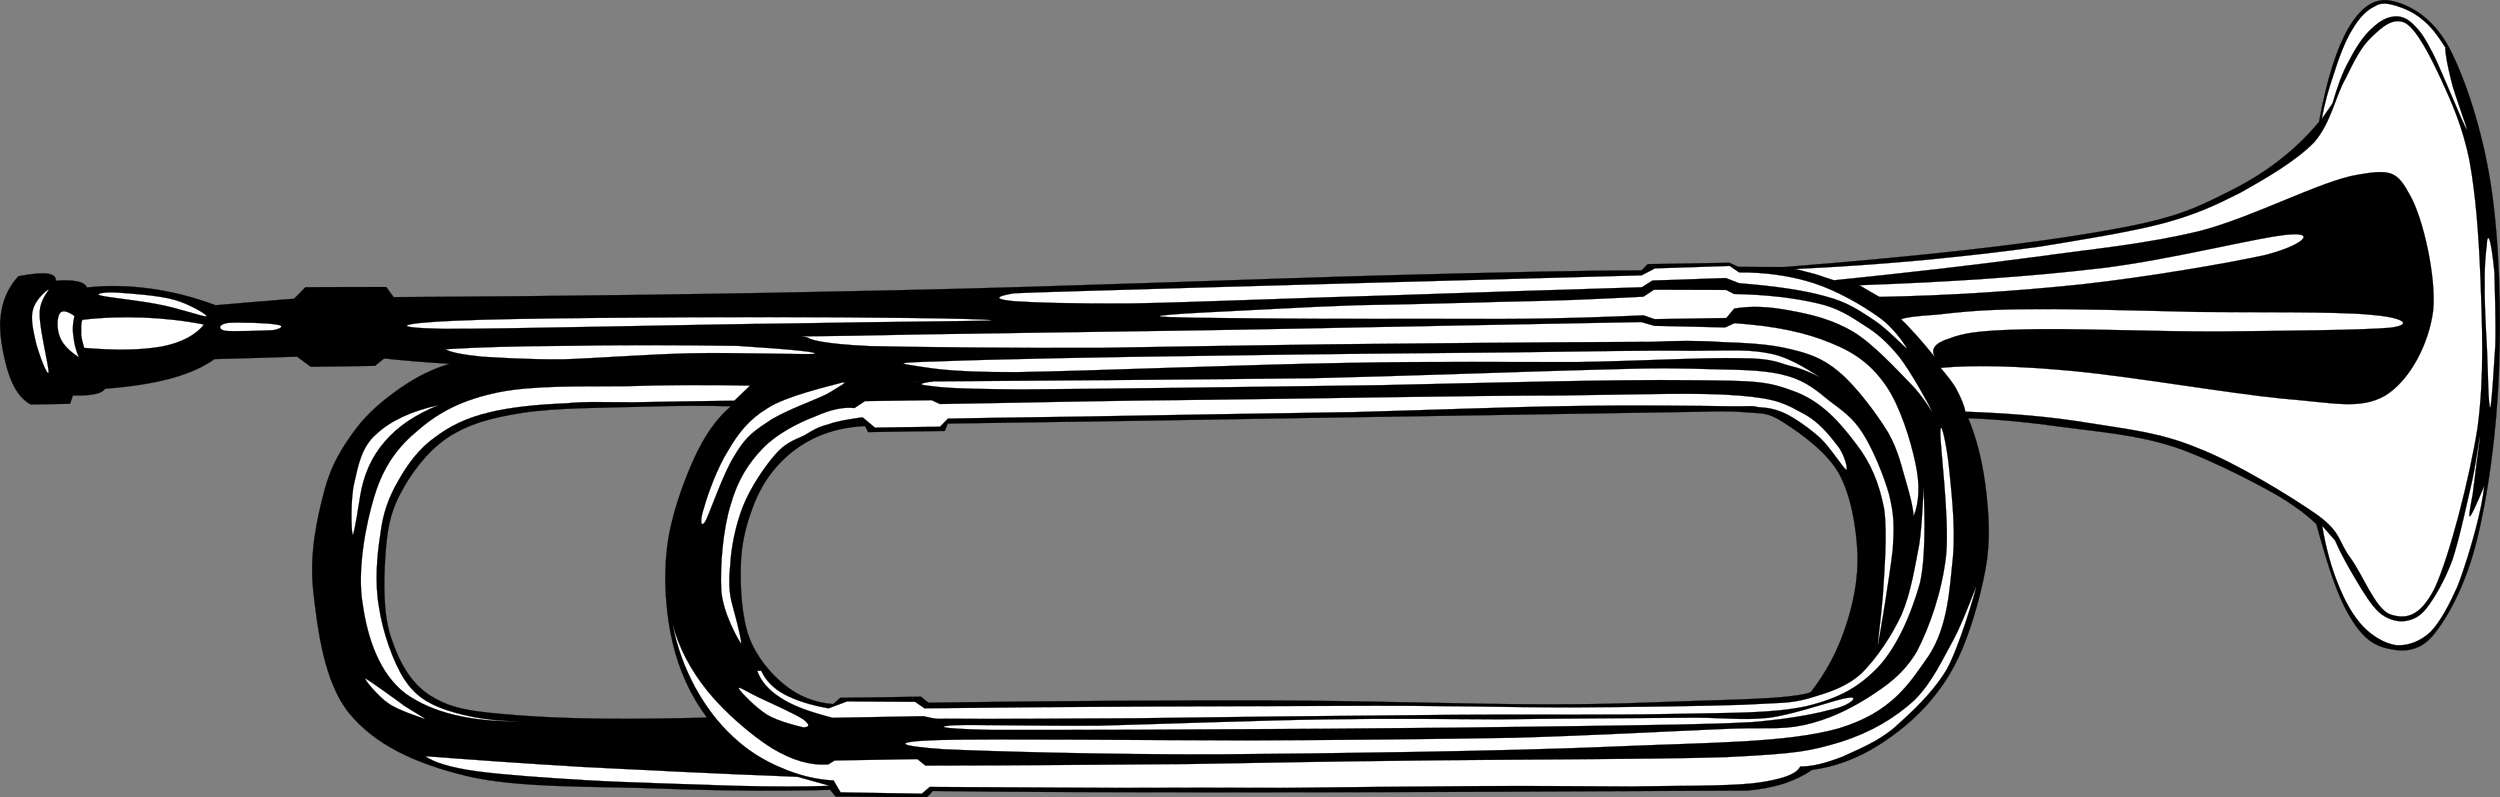
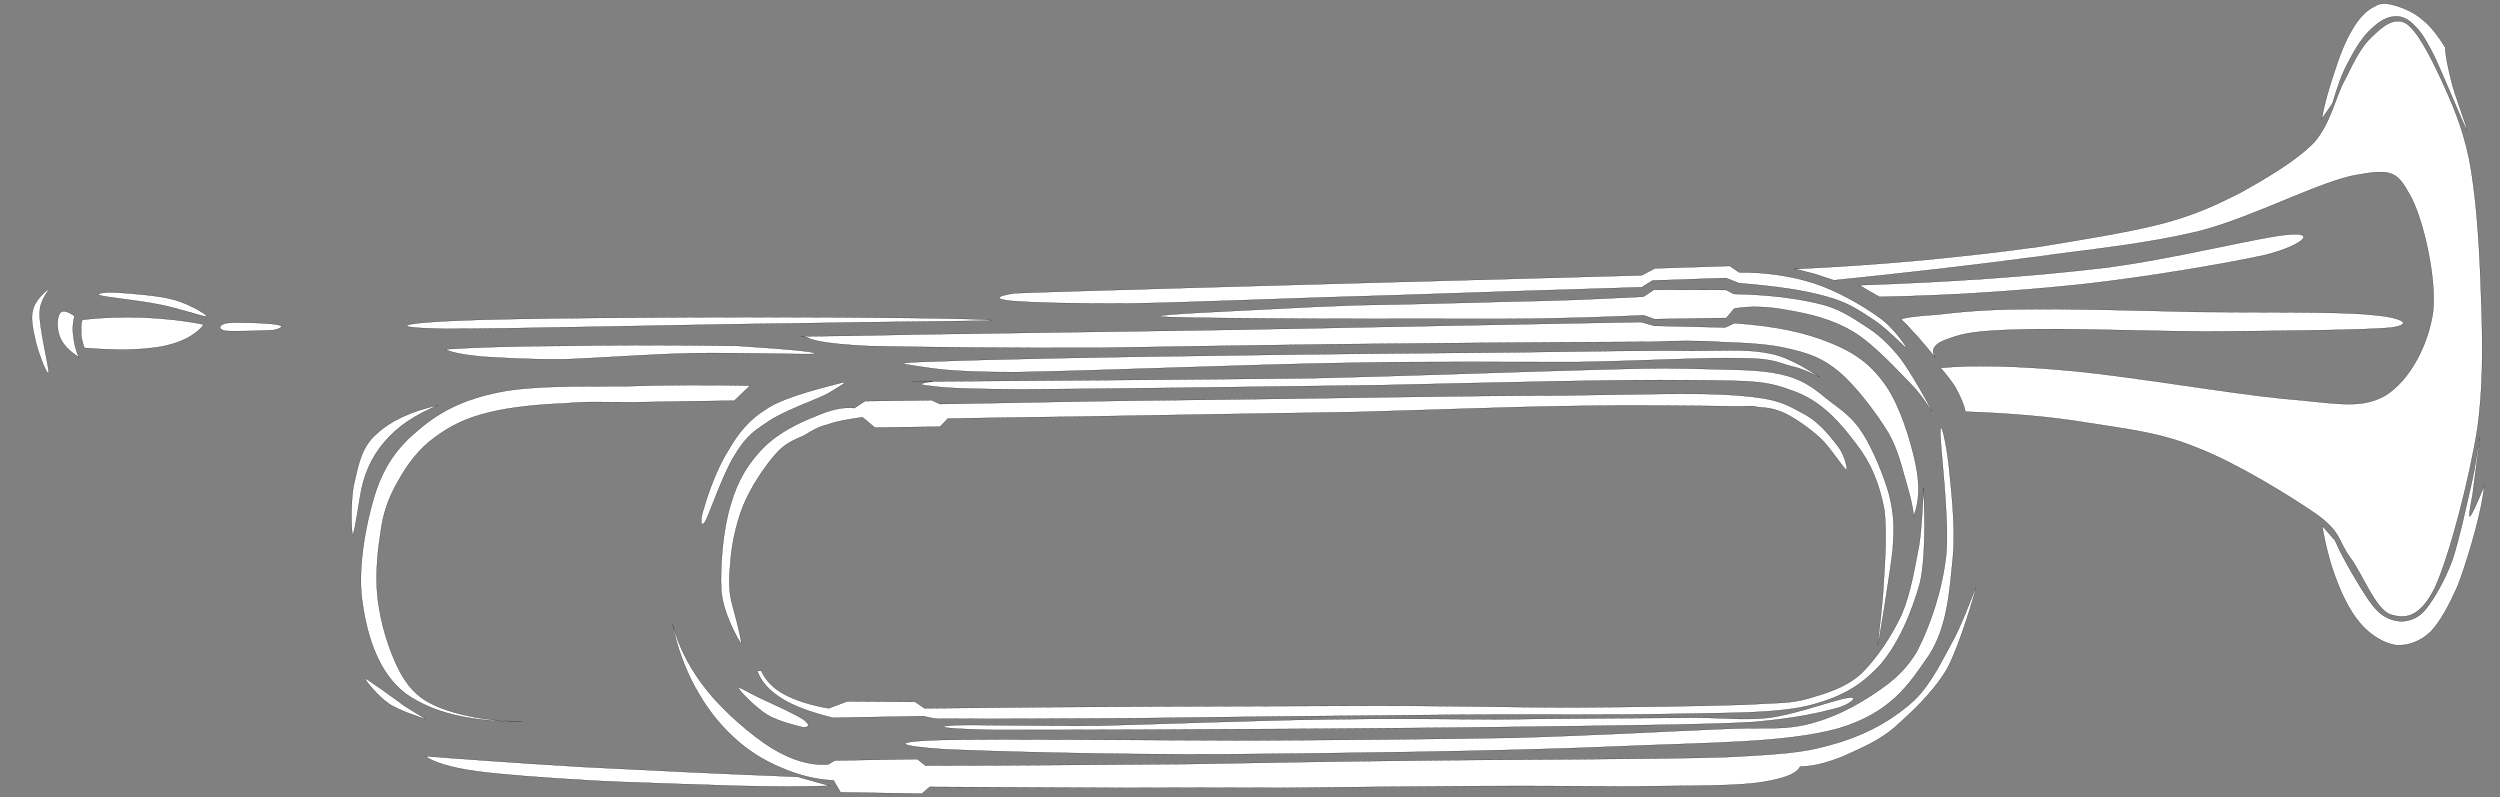
<svg xmlns="http://www.w3.org/2000/svg" xmlns:ns1="http://www.inkscape.org/namespaces/inkscape" id="Layer_1" xml:space="preserve" version="1.0" viewBox="0 0 400.736 127.816" ns1:version="0.91 r13725">
  <rect x="0" y="0" width="400.736" height="127.816" fill="#808080" stroke="none" />
  <g id="g5">
-     <path id="path7" style="stroke:black;stroke-width:.036;stroke-miterlimit:10;fill-rule:evenodd" d="m72.061 58.319c-2.664 0.792-5.184 2.016-7.74 3.78s-5.292 3.961-7.38 6.769c-2.052 2.809-3.852 5.544-4.968 9.864-1.152 4.355-2.412 10.008-1.764 15.983 0.684 6.015 1.692 14.655 5.796 19.655 4.14 5.01 10.44 7.99 18.756 10.01 8.388 2.02 21.096 1.62 30.919 2.02 9.8 0.36 18.8 0.43 27.4 0.21 0.29 0.36 0.58 0.72 0.86 1.08 4.86 0.04 9.72 0.07 14.62 0.11 0.32-0.32 0.65-0.65 0.97-1.01 10.95 0.15 26.93 0.22 48.82 0.22 21.99 0 48.74-0.11 81.72-0.29 2.12-0.18 4.03-0.54 5.79-1.08 1.73-0.58 3.24-1.3 4.61-2.23 3.17-0.43 6.19-1.44 9.25-3.13 3.03-1.7 6.34-4.22 8.86-6.95 2.48-2.77 4.32-5.4 6.01-9.4 1.66-3.994 3.31-9.826 3.93-14.326 0.57-4.536 0.14-8.676-0.36-12.456-0.54-3.816-1.41-7.092-2.67-10.116 4.72 0.18 9.72 0.648 15.3 1.44 5.58 0.756 11.85 1.224 17.82 3.204 5.98 1.979 15.59 7.092 17.75 8.531 2.12 1.404 3.1 2.088 4.93 3.78 1.73 6.336 3.24 11.16 5.15 14.472 1.87 3.311 3.64 4.821 5.9 5.401 2.27 0.58 5.12 0.94 7.6-1.94 2.45-2.921 5.29-8.141 7.06-15.233 1.8-7.128 3.2-17.353 3.56-26.965 0.4-9.612 0.07-21.348-1.3-30.168-1.36-8.784-4.14-17.172-6.8-22.14-2.74-4.932-6.59-6.804-9.25-7.308-2.7-0.504-4.83 1.152-6.77 4.392-1.91 3.312-3.46 8.208-4.72 15.048-3.78 4.536-8.49 8.208-14.47 11.16-5.94 2.988-9.03 4.464-20.99 6.48-11.98 2.052-28.44 3.888-50.22 5.616-2.48 0-4.96 0-7.45-0.036-0.43-0.216-0.9-0.432-1.37-0.648-4.35 0.072-8.71 0.144-13.1 0.216-0.32 0.324-0.65 0.648-0.97 1.008-7.67 0-21.1 0.252-41.01 0.792-20.05 0.54-51.12 1.8-77.87 2.376-26.74 0.612-53.312 0.972-81.176 1.116-0.396-0.54-0.792-1.08-1.188-1.62-4.32 0-8.64 0-12.96 0.036-0.576 0.612-1.188 1.224-1.8 1.836-4.176 0.324-8.388 0.684-12.6 1.044-3.6-1.332-7.02-2.196-10.512-2.664-3.456-0.468-6.768-0.54-10.116-0.18-0.18-0.468-0.684-0.792-1.512-0.972-0.864-0.18-1.98-0.216-3.492-0.108 0.108-0.648-0.36-1.008-1.332-1.152-1.044-0.108-2.556 0.036-4.644 0.432-1.728 1.908-2.664 4.14-2.88 6.84-0.252 2.7 0.648 6.804 1.44 9.108 0.828 2.304 1.944 3.816 3.42 4.608 2.088-0.036 4.176-0.071 6.3-0.107 0.144-0.433 0.288-0.865 0.468-1.333 1.476 0.036 2.628-0.036 3.492-0.216s1.404-0.468 1.656-0.864c4.176-0.324 7.632-0.864 10.584-1.656 2.952-0.828 5.22-1.836 6.948-3.096 4.392-0.108 8.82-0.252 13.248-0.396 0.72 0.54 1.44 1.08 2.196 1.62 3.42-0.036 6.84-0.072 10.296-0.144 0.468-0.396 0.972-0.792 1.476-1.188 1.26 0.144 2.736 0.288 4.5 0.432s3.711 0.289 5.979 0.433zm45.109 6.804c-4-0.107-8.68-0.107-14.26 0.072-5.613 0.18-13.857 0.144-19.113 0.972-5.22 0.828-8.712 1.8-12.06 3.996-3.312 2.232-5.976 5.868-7.632 9.108-1.692 3.204-2.088 6.156-2.34 9.972-0.252 3.853-0.36 9.036 0.864 12.777 1.224 3.75 3.024 7.42 6.444 9.54 3.456 2.13 6.588 2.52 14.004 3.1 7.452 0.58 17.353 0.72 30.243 0.36-2.63-3.53-4.43-7.49-5.51-12.02-1.08-4.577-1.48-10.193-0.9-15.125 0.57-4.896 2.52-10.332 4.25-14.184 1.72-3.816 3.7-6.624 6.01-8.568zm34.74 2.773c-0.15 0.396-0.29 0.792-0.47 1.188-4.07 0.036-8.17 0.108-12.28 0.181-0.14-0.324-0.32-0.648-0.5-0.973-2.88 0.145-5.44 0.721-7.78 1.765-2.37 1.08-4.53 2.664-6.26 4.607-1.73 1.908-3.06 4.176-4.03 6.876-1.01 2.7-1.77 5.688-1.84 9.145-0.11 3.456 0.15 8.208 1.33 11.445 1.19 3.21 3.5 5.91 5.76 7.71 2.27 1.8 4.79 2.8 7.71 3.02 0.36-0.32 0.75-0.65 1.15-1.01 4.28-0.03 8.6-0.11 12.92-0.18 0.4 0.33 0.8 0.65 1.19 0.97 20.02-0.28 37.87-0.39 54.47-0.36 16.56 0.04 32.83 0.62 44.17 0.62 11.31 0.03 16.89-0.33 23.08-0.51s10.44-0.32 13.79-0.54c3.31-0.25 5.25-0.57 5.97-0.93 2.41-3.14 4.21-6.48 5.47-10.23 1.27-3.743 2.13-7.812 1.98-11.987-0.18-4.176-1.04-9.359-3.02-12.888-2.05-3.564-6.37-6.517-8.93-8.172-2.59-1.62-3.13-1.296-6.33-1.584-3.24-0.252-5.76-0.036-12.82 0.036-7.06 0.107-14.94 0.252-29.19 0.468-14.37 0.216-41.37 0.647-55.8 0.899-14.33 0.218-24.09 0.361-29.74 0.434z" />
    <path id="path9" style="fill-rule:evenodd;stroke:black;stroke-width:.036;stroke-miterlimit:10;fill:white" d="m71.413 55.979c5.22-0.324 11.52-0.504 19.44-0.54 7.812-0.144 16.887-0.144 27.357 0 9.43 0.612 13.36 1.044 12.21 1.296-1.44 0.108-12.86-0.252-19.66-0.108s-14.939 0.792-20.519 0.972c-5.652 0.036-9.9-0.252-13.032-0.432-3.132-0.324-5.112-0.72-5.796-1.188z" />
    <path id="path11" style="fill-rule:evenodd;stroke:black;stroke-width:.036;stroke-miterlimit:10;fill:white" d="m120.23 61.811c-6.91-0.144-13.5-0.108-20.305 0.108-6.876 0.036-14.58-0.144-20.052 0.972-5.616 1.152-9.396 3.097-12.744 5.977-3.348 2.736-5.616 5.796-7.092 10.584-1.44 4.645-2.844 12.204-1.872 17.532 0.756 5.256 2.628 11.016 6.876 14.216 4.32 3.06 10.404 4.54 18.648 4.43-4.932 0-8.784-0.72-11.988-1.76-3.204-1.08-5.184-2.38-6.912-5.01-1.836-2.88-3.456-7.63-4.032-11.48-0.72-3.888-0.324-8.46 0.216-11.771 0.396-3.42 1.404-6.048 2.88-8.568 1.44-2.592 3.348-5.184 5.868-6.948 2.412-1.836 5.184-3.168 8.712-3.995 3.42-0.864 8.244-1.297 12.132-1.44 3.744-0.36 6.624-0.144 11.125-0.18 4.5-0.108 9.79-0.145 16.02-0.252 0.83-0.795 1.65-1.587 2.52-2.415z" />
    <path id="path13" style="fill-rule:evenodd;stroke:black;stroke-width:.036;stroke-miterlimit:10;fill:white" d="m57.697 79.703c0.54-3.456 1.8-6.408 3.924-8.855 2.124-2.521 4.968-4.393 8.676-5.904-4.428 0.972-7.704 2.52-9.972 4.644-2.34 1.98-2.916 5.04-3.528 7.776-0.648 2.628-0.468 7.848-0.288 8.316 0.108 0.359 0.504-1.584 1.188-5.977z" />
    <path id="path15" style="fill-rule:evenodd;stroke:black;stroke-width:.036;stroke-miterlimit:10;fill:white" d="m58.561 108.76c-0.36-0.11 1.98 2.84 3.708 3.99 1.548 1.12 5.292 2.27 5.796 2.49 0.36 0.03-1.692-1.08-3.24-2.09-1.692-1.26-5.868-4.25-6.264-4.39z" />
    <path id="path17" style="fill-rule:evenodd;stroke:black;stroke-width:.036;stroke-miterlimit:10;fill:white" d="m68.173 121.21c1.188 0.9 3.816 1.8 8.172 2.41 4.356 0.58 10.476 1.01 17.532 1.44 6.873 0.4 17.353 0.65 23.943 0.9 6.55 0.15 11.52 0.15 15.19 0l-5.15-1.44c-13.14-0.5-24.44-1.08-34.451-1.58-10.116-0.61-18.252-1.19-25.236-1.73z" />
    <path id="path19" style="fill-rule:evenodd;stroke:black;stroke-width:.036;stroke-miterlimit:10;fill:white" d="m107.81 100.04c0.72 3.71 1.91 6.92 3.56 10.01 1.69 3.1 3.64 5.73 6.12 8.03 2.34 2.2 4.93 3.82 7.78 5 2.7 1.16 5.43 1.88 8.35 2.02l1.12 1.91 13.03 0.21 1.26-1.08c10.8 0.08 20.73 0.08 30.35 0.15 9.43-0.04 16.95-0.04 26.74 0 9.94-0.11 22.4-0.25 31.83-0.29 9.11-0.04 16.09 0.04 23.29 0.07 7.16-0.14 15.01-0.03 19.66-0.5 4.53-0.54 7.09-1.44 7.66-2.7 2.09 0 4.18-0.58 6.81-1.59 2.48-1.18 5.43-2.26 8.28-4.64 2.77-2.48 6.12-5.54 8.39-9.32 2.08-3.78 4.53-12.317 4.71-13.108 0.15-0.792-1.87 5.04-3.53 8.168-1.72 3.06-3.45 7.02-6.44 9.94-3.1 2.77-6.66 4.97-11.66 6.59-5.11 1.51-6.73 1.87-18.33 2.45-11.8 0.39-36.61 0.36-51.08 0.57-14.47 0.15-22.14 0.33-35.06 0.54-13.04 0.07-26.86 0.25-42.3 0.25l-1.3-1.04-13.25 0.22-1.04 0.64c-2.88 0.18-5.76-0.64-9.04-2.62-3.27-2.02-7.81-5.98-10.4-9.26-2.67-3.34-4.5-6.84-5.51-10.62z" />
    <path id="path21" style="fill-rule:evenodd;stroke:black;stroke-width:.036;stroke-miterlimit:10;fill:white" d="m128.8 116.6c-1.08-0.25-4.04-0.97-5.8-2.01-1.87-1.15-4.32-3.71-4.57-4.21-0.18-0.51 1.37 0.57 3.24 1.44 1.69 0.79 5.87 2.66 7.13 3.52 1.11 0.9 0.93 1.19 0 1.26z" />
    <path id="path23" style="fill-rule:evenodd;stroke:black;stroke-width:.036;stroke-miterlimit:10;fill:white" d="m121.38 107.53c0.58 1.66 1.84 3.13 3.92 4.43 2.06 1.3 4.68 2.2 8.18 3.1l14.54-0.26c0.79 0.18 1.55 0.36 2.12 0.4 0.58 0.04 1.01 0.04 1.3 0 7.56 0.07 17.6 0 30.56-0.07 13.07-0.18 31.97-0.4 46.59-0.51 14.44-0.18 28.98 0.04 39.31-0.18 10.08-0.21 16.02-0.07 21.56-1.22 5.48-1.33 8.57-3.13 11.67-6.37 3.09-3.39 5.25-8.534 6.62-13.358 1.15-4.932 0.61-14.076 0.61-15.192-0.03-1.079-0.18 5.616-0.72 9-0.68 3.421-1.29 7.597-2.8 11.16-1.59 3.46-4.07 7.13-6.48 9.5-2.52 2.24-5.3 3.06-8.46 4-3.21 0.86-4.25 0.65-10.48 1.01-6.44 0.21-16.49 0.36-27.36 0.43-11.02 0-20.48-0.36-37.84-0.25-17.49 0.07-39.13 0.07-66.02 0.39l-1.51-1.04-10.91-0.07-2.95 1.11c-2.92-0.5-5.33-1.29-7.09-2.23-1.84-1-3.03-2.27-3.71-3.78h-0.65z" />
    <path id="path25" style="fill-rule:evenodd;stroke:black;stroke-width:.036;stroke-miterlimit:10;fill:white" d="m153.38 116.24c2.96-0.1 12.75 0.15 22.86 0.08 10.08-0.26 25.85-0.87 36.76-1.01 10.66-0.18 17.96-0.04 27.36 0 9.36-0.15 21.31-0.18 28.62-0.25 7.16-0.15 9.94 0.5 14.54 0 4.58-0.62 10.88-3.03 12.78-3.21 1.7-0.32 0.47 1.08-2.12 1.73-2.63 0.68-6.34 1.58-13.21 2.16-6.99 0.4-16.42 0.47-28.01 0.65-11.77 0.18-25.63 0.32-41.44 0.43-15.87 0.11-42.8 0.22-52.59 0.18-9.76-0.22-8.46-0.65-5.55-0.76z" />
    <path id="path27" style="fill-rule:evenodd;stroke:black;stroke-width:.036;stroke-miterlimit:10;fill:white" d="m150.65 118.62c8.17-0.22 33.84 0.04 49.35 0.07 15.41-0.07 30.03-0.21 42.74-0.43 12.67-0.36 24.73-1.05 32.68-1.37 7.74-0.39 9.58 0.18 13.68-0.65 4.04-0.9 7.31-2.52 10.41-4.46 2.99-1.94 5.58-3.71 7.77-7.38 2.02-3.92 4.04-9.577 4.68-15.445 0.54-5.976-0.97-17.244-0.93-19.656 0.03-2.411 0.93 1.656 1.33 5.112 0.32 3.349 1.15 9.72 0.68 14.94-0.54 5.076-0.79 10.939-3.81 15.659-3.2 4.61-5.98 9.18-14.58 11.77-8.6 2.34-20.2 2.2-36.72 2.92-16.81 0.72-44.93 1.08-62.82 1.22-18.04 0.04-36.25-0.47-43.81-0.82-7.53-0.51-8.72-1.23-0.65-1.48z" />
    <path id="path29" style="fill-rule:evenodd;stroke:black;stroke-width:.036;stroke-miterlimit:10;fill:white" d="m112.85 81.396c0.57-2.088 2.16-6.517 3.92-9.252 1.59-2.736 3.31-4.933 6.3-6.732 2.95-1.944 10.05-3.564 11.7-4.032 1.55-0.36-0.18 0.54-2.12 1.728-2.09 1.081-7.24 2.808-9.76 4.644-2.52 1.62-3.67 2.736-5.25 5.437-1.66 2.628-3.82 8.855-4.54 10.332-0.86 1.331-0.9-0.253-0.25-2.125z" />
    <path id="path31" style="fill-rule:evenodd;stroke:black;stroke-width:.036;stroke-miterlimit:10;fill:white" d="m117.38 96.911c-0.5-1.728-0.61-3.815-0.32-6.408 0.11-2.664 0.86-6.336 1.98-9.216 1.19-3.06 3.53-6.516 5.22-8.424 1.62-1.908 3.17-2.376 4.64-3.06 1.41-0.828 2.16-1.368 3.82-1.765 1.55-0.576 3.35-0.828 5.54-1.151l1.98 1.655 10.44-0.144 1.26-1.296c3.24-0.072 10.3-0.181 21.17-0.324 10.98-0.216 30.49-0.504 43.81-0.72 13.29-0.36 24.74-0.828 35.03-0.973 10.12-0.18 20.05-0.036 25.24 0.036 5 0.036 3.09-0.144 4.68 0.145 1.51 0.107 2.52 0.216 4.28 1.008 1.69 0.828 3.85 2.34 5.65 3.96 1.62 1.548 3.6 4.716 4.14 5.076 0.33 0.18-0.18-2.34-1.36-3.816-1.26-1.62-2.96-3.888-5.62-5.256-2.7-1.44-3.92-2.34-10.33-2.844-6.63-0.504-14.15-0.18-28.41 0-14.39 0-39.88 0.504-56.62 0.684-16.78 0.145-30.82 0.504-42.95 0.685l-1.3-0.612-10.69 0.144-1.69 1.116c-1.84-0.216-3.96 0.288-6.37 1.368-2.56 0.972-6.01 2.7-8.28 5.04-2.34 2.412-4.07 5.112-5.19 9.072-1.22 3.852-1.72 9.863-1.51 13.716 0.25 3.672 2.77 8.033 3.13 8.493 0.22 0.36-0.11-1.65-1.37-6.189z" />
    <path id="path33" style="fill-rule:evenodd;stroke:black;stroke-width:.036;stroke-miterlimit:10;fill:white" d="m150.54 57.923c7.92-0.324 27.94-0.72 43.38-0.9 15.37-0.252 35.17-0.432 48.28-0.54 12.85-0.144 22.03-0.36 29.05-0.252 6.87-0.036 9.14-0.252 12.63 0.468 3.42 0.684 7.03 3.312 7.74 3.708 0.44 0.288-2.16-1.188-4.28-1.656-2.09-0.468-2.74-1.332-8.35-1.332-5.83-0.144-15.45 0.432-26.07 0.612-10.65 0.036-22.42-0.144-37.4 0.144-15.26 0.252-40.93 1.296-52.56 1.476-11.59 0.036-14.15-0.756-16.27-1.008-2.13-0.36-4.03-0.504 3.85-0.72z" />
    <path id="path35" style="fill-rule:evenodd;stroke:black;stroke-width:.036;stroke-miterlimit:10;fill:white" d="m151.01 61.127c10.33-0.072 41.61-0.288 59.4-0.504 17.57-0.432 34.63-1.08 45.5-1.368 10.66-0.324 13.43-0.216 18.61-0.072 5.12 0.108 8.79 0.144 11.99 1.08 2.95 0.828 4.72 2.34 6.7 3.961 1.98 1.512 3.78 2.664 5.4 5.256 1.58 2.483 3.31 6.624 4.21 9.792 0.72 3.06 0.86 4.68 0.58 8.748-0.44 4.031-2.06 13.82-2.34 15.19-0.26 1.08 0.46-4.03 0.75-7.703 0.22-3.779 0.76-9.756 0.22-13.896-0.79-4.068-2.09-7.344-4.47-10.404-2.41-3.204-5.32-6.695-9.72-8.388-4.6-1.728-5.97-1.8-17.13-1.872-11.23-0.144-31.43 0.396-49.36 0.792-18.14 0.252-45.65 0.612-57.92 0.684-12.17-0.108-12.46-0.36-14.76-0.612-2.34-0.252 0.39-0.612 0.86-0.648 0.33-0.072-8.71-0.036 1.48-0.036z" />
    <path id="path37" style="fill-rule:evenodd;stroke:black;stroke-width:.036;stroke-miterlimit:10;fill:white" d="m162.53 47.015c2.63-0.144 12.17-0.396 29.05-0.9 16.99-0.504 40.39-1.116 71.57-1.98l2.12-1.116 11.99-0.396 1.51 1.044c4.25-0.036 8.25 0.54 11.99 1.728 3.74 1.224 7.74 3.528 10.33 5.4 2.49 1.656 4.61 4.968 4.57 5.076-0.25-0.072-3.2-3.24-5.4-4.644-2.16-1.404-4.03-2.772-7.56-3.708-3.7-1.044-8.17-1.656-13.93-2.124l-2.12-0.828-11.77 0.396-1.7 1.08c-13.24 0.396-26.49 0.828-40.14 1.296-13.71 0.36-31.32 1.116-41.43 1.296-10.19 0.072-15.84-0.144-19.05-0.36-3.2-0.288-3.16-0.756-0.03-1.26z" />
    <path id="path39" style="fill-rule:evenodd;stroke:black;stroke-width:.036;stroke-miterlimit:10;fill:white" d="m217.5 48.923c11.88-0.18 21.49-0.54 29.27-0.684 7.74-0.18 13.1-0.54 16.67-0.684l1.69-1.116 11.55 0.036 1.27 0.648c5.43 0.108 9.68 0.648 13.28 1.476 3.35 0.72 5.4 2.124 7.56 3.528 2.16 1.332 3.71 2.736 5.62 5.04 1.8 2.268 4.89 7.884 5.25 8.677 0.22 0.611-1.37-2.341-3.49-4.429-2.2-2.232-5.87-6.264-9.07-8.208-3.42-2.052-7.06-2.88-10.33-3.456-3.21-0.612-6.09-0.756-8.79-0.288l-1.26 1.512-11.52 0.18-1.73-0.612c-5.07 0.216-12.42 0.54-22.43 0.576-10.11-0.036-28.18 0.036-37.4-0.072-9.32-0.072-17.64-0.144-17.75-0.36-0.07-0.324 11.95-0.828 17.32-1.116 5.29-0.288 10.01-0.504 14.29-0.648z" />
    <path id="path41" style="fill-rule:evenodd;stroke:black;stroke-width:.036;stroke-miterlimit:10;fill:white" d="m306.74 82.764c0.9-2.232 1.05-5.076 0.29-8.532-0.75-3.601-2.45-9.108-4.68-12.349-2.27-3.312-4.86-5.292-8.89-6.912-4.14-1.728-9.14-2.736-15.44-3.168l-1.48 0.684-11.34-0.252-2.12-0.612c-22.18 0.432-43.28 0.792-64.55 1.224-21.31 0.36-50.29 0.684-61.96 0.972-11.48 0.18-7.63-0.036-7.05 0.324 0.36 0.252 2.12 0.972 9.86 1.332 7.85 0.18 24.01 0.324 36.54 0.288 12.38-0.216 22.39-0.36 37.4-0.576 14.94-0.144 31.79-0.324 51.52-0.396 3.67-0.18 7.42-0.216 11.09 0.036 3.74 0.144 7.67 0.288 10.94 1.116 3.06 0.72 5.29 1.44 7.96 3.708 2.66 2.232 5.97 6.625 7.85 9.72 1.69 2.988 2.19 5.725 2.91 8.064 0.65 2.232 1.08 3.961 1.15 5.329z" />
    <path id="path43" style="fill-rule:evenodd;stroke:black;stroke-width:.036;stroke-miterlimit:10;fill:white" d="m32.677 52.019c-3.24-0.648-6.408-0.972-9.648-1.116-3.348-0.108-6.48-0.036-9.828 0.36-0.252 0.648-0.18 1.404-0.18 2.124-0.036 0.72 0.252 1.512 0.468 2.376 5.148 0.432 9.108 0.36 12.42-0.216 3.168-0.612 5.472-1.836 6.768-3.528z" />
    <path id="path45" style="fill-rule:evenodd;stroke:black;stroke-width:.036;stroke-miterlimit:10;fill:white" d="m11.941 50.651c-0.252 1.008-0.36 2.124-0.18 3.204 0.108 1.08 0.36 2.268 0.9 3.42-1.512-0.972-2.52-1.98-3.024-3.168-0.576-1.368-0.504-3.168-0.072-3.852 0.324-0.54 1.116-0.504 2.376 0.396z" />
    <path id="path47" style="fill-rule:evenodd;stroke:black;stroke-width:.036;stroke-miterlimit:10;fill:white" d="m7.801 46.439c0.108 0.072-1.476 1.584-1.44 3.852-0.072 2.232 1.476 8.46 1.44 9.396-0.216 0.756-1.584-3.024-2.016-4.68-0.396-1.728-0.936-3.96-0.504-5.328 0.324-1.584 2.268-3.312 2.52-3.24z" />
    <path id="path49" style="fill-rule:evenodd;stroke:black;stroke-width:.036;stroke-miterlimit:10;fill:white" d="m16.153 47.375c1.044 0.288 6.084 0.792 9 1.368 2.844 0.468 7.38 2.052 7.92 1.98 0.432-0.144-2.808-2.052-5.148-2.664-2.484-0.72-7.056-1.008-9-1.152-1.98-0.144-3.924 0.144-2.772 0.468z" />
    <path id="path51" style="fill-rule:evenodd;stroke:black;stroke-width:.036;stroke-miterlimit:10;fill:white" d="m36.529 51.767c1.332-0.144 6.66 0 7.92 0.288 1.116 0.144 0.72 0.612-0.648 0.864-1.44 0.072-6.552 0.252-7.704 0.108-1.296-0.288-0.972-1.08 0.432-1.26z" />
    <path id="path53" style="fill-rule:evenodd;stroke:black;stroke-width:.036;stroke-miterlimit:10;fill:white" d="m73.069 51.407c8.784-0.432 35.711-0.576 50.221-0.576 14.36 0 34.95 0.216 35.67 0.504 0.44 0.144-17.02 0.216-31.82 0.504-14.9 0.144-47.051 0.936-56.195 0.864-9.036-0.18-6.66-0.936 2.124-1.296z" />
    <path id="path55" style="fill-rule:evenodd;stroke:black;stroke-width:.036;stroke-miterlimit:10;fill:white" d="m287.52 43.127c7.09-0.324 13.79-0.792 20.48-1.404 6.59-0.648 12.68-1.296 19.23-2.232 6.52-1.08 14.11-2.268 19.58-3.708 5.26-1.44 8.25-2.844 12.32-4.896 3.99-2.232 8.96-5.112 11.84-8.1 2.7-3.132 3.38-7.344 4.97-10.116 1.44-2.952 2.56-5.184 4.18-6.696 1.62-1.584 3.56-3.348 5.54-2.232 1.84 1.188 3.92 5.292 5.69 9.108 1.62 3.528 3.38 7.452 4.46 12.744 1.01 5.4 1.51 11.844 1.8 19.188 0.25 7.128 0.65 15.372-0.47 23.76-1.33 8.353-4.5 20.593-6.87 25.74-2.49 4.932-4.93 4.932-7.2 4.176-2.34-0.936-4.36-6.408-6.34-9.071-1.98-2.7-1.37-4.032-5.36-6.912-4.18-2.916-13-8.316-19.08-10.656-6.16-2.556-11.41-3.024-17.57-4.032-6.26-1.044-12.78-1.548-19.69-1.8-0.18-1.116-0.76-2.305-1.33-3.42-0.62-1.224-1.62-2.376-2.63-3.6 5.33-0.504 12.38-0.324 21.6 0.54 9.21 0.9 24.77 3.564 33.19 4.392 8.21 0.648 12.35 1.836 16.45-0.468 4-2.448 7.02-8.28 7.71-13.608 0.54-5.436-1.62-14.904-3.71-18.54-2.02-3.708-2.92-4.248-8.39-3.276-5.69 0.9-16.42 6.66-25.09 8.964-8.82 2.16-16.99 2.88-26.86 4.248-9.93 1.332-20.37 2.52-32 3.708-1.55-0.468-2.85-1.008-3.89-1.224-1.16-0.253-1.88-0.577-2.56-0.577z" />
    <path id="path57" style="fill-rule:evenodd;stroke:black;stroke-width:.036;stroke-miterlimit:10;fill:white" d="m298.03 45.719c14.51-0.504 27.18-1.368 38.85-2.736 11.52-1.404 25.77-5.148 30.27-5.4 4.25-0.324 1.62 1.836-3.99 3.276-5.8 1.296-19.05 3.564-29.45 4.716-10.44 1.08-21.06 1.8-32.44 2.016-1.08-0.612-2.16-1.224-3.24-1.872z" />
    <path id="path59" style="fill-rule:evenodd;stroke:black;stroke-width:.036;stroke-miterlimit:10;fill:white" d="m304.73 51.191c0.86 0.72 1.69 1.764 2.63 2.736 0.86 0.972 1.8 2.088 2.81 3.348-0.76-1.296-0.04-2.304 2.3-3.024 2.2-0.828 4.32-1.26 11.52-1.44 7.27-0.252 21.56 0.36 31.65 0.324 9.93-0.108 23.43-0.216 27.57-0.612 3.89-0.54 1.77-1.692-3.45-2.088-5.33-0.504-18.36-0.324-27.58-0.432-9.32-0.216-20.56-0.54-27.58-0.432-7.05 0.036-10.83 0.504-14.11 0.864-3.35 0.216-5.22 0.468-5.76 0.756z" />
    <path id="path61" style="fill-rule:evenodd;stroke:black;stroke-width:.036;stroke-miterlimit:10;fill:white" d="m372.23 84.275l2.05 2.34c1.01 2.304 2.23 4.428 3.39 6.372 1.11 1.872 2.44 4.068 3.7 5.184 1.19 1.044 2.7 1.513 4 1.404 1.19-0.18 2.34-0.504 3.6-2.088 1.26-1.62 2.92-4.428 4.14-7.74 1.19-3.6 2.38-9.359 3.17-12.708 0.72-3.384 1.19-7.38 1.26-6.983-0.04 0.288-0.94 7.056-1.19 9.216-0.39 2.052-0.68 3.672-0.43 3.492 0.32-0.288 1.04-1.872 2.3-4.896-0.21 1.98-0.68 4.212-1.4 6.984-0.72 2.699-1.84 6.479-2.95 9.252-1.23 2.735-2.63 5.436-4.21 7.126-1.66 1.59-3.64 2.27-5.4 2.2-1.88-0.18-4.04-1.48-5.51-3.06-1.59-1.694-2.85-3.963-3.93-6.663-1.12-2.735-1.98-5.832-2.59-9.432z" />
-     <path id="path63" style="fill-rule:evenodd;stroke:black;stroke-width:.036;stroke-miterlimit:10;fill:white" d="m398.62 39.275c-0.15 1.152-0.4 3.384-0.33 6.264-0.07 2.808 0.18 7.02 0.36 10.404 0.15 3.276 0.22 9.361 0.51 9.361 0.25-0.217 0.57-6.229 0.82-9.865 0.11-3.744-0.07-8.928-0.14-11.808-0.29-2.808-0.54-4.5-0.76-5.076-0.18-0.684-0.43-0.576-0.46 0.72z" />
    <path id="path65" style="fill-rule:evenodd;stroke:black;stroke-width:.036;stroke-miterlimit:10;fill:white" d="m372.16 19.079l1.72-2.484c0.76-2.592 1.55-4.932 2.67-6.876 1.04-2.052 2.3-3.996 3.63-5.148 1.3-1.26 2.53-1.908 3.82-1.944 1.12-0.036 2.05 0.432 3.1 1.548 0.97 0.972 1.54 1.8 2.98 4.572 1.37 2.772 4.76 11.16 5.3 11.988 0.43 0.576-2.02-5.724-2.49-7.92-0.54-2.232-0.9-3.924-0.93-5.22-1.19-1.872-2.27-3.348-3.64-4.428-1.37-1.188-2.95-1.836-4.21-2.232-1.23-0.36-2.41-0.612-3.42 0.072-1.3 0.576-2.56 1.872-3.64 3.744-1.11 1.764-2.19 4.644-2.95 7.092-0.83 2.448-1.48 4.68-1.94 7.236z" />
  </g>
</svg>